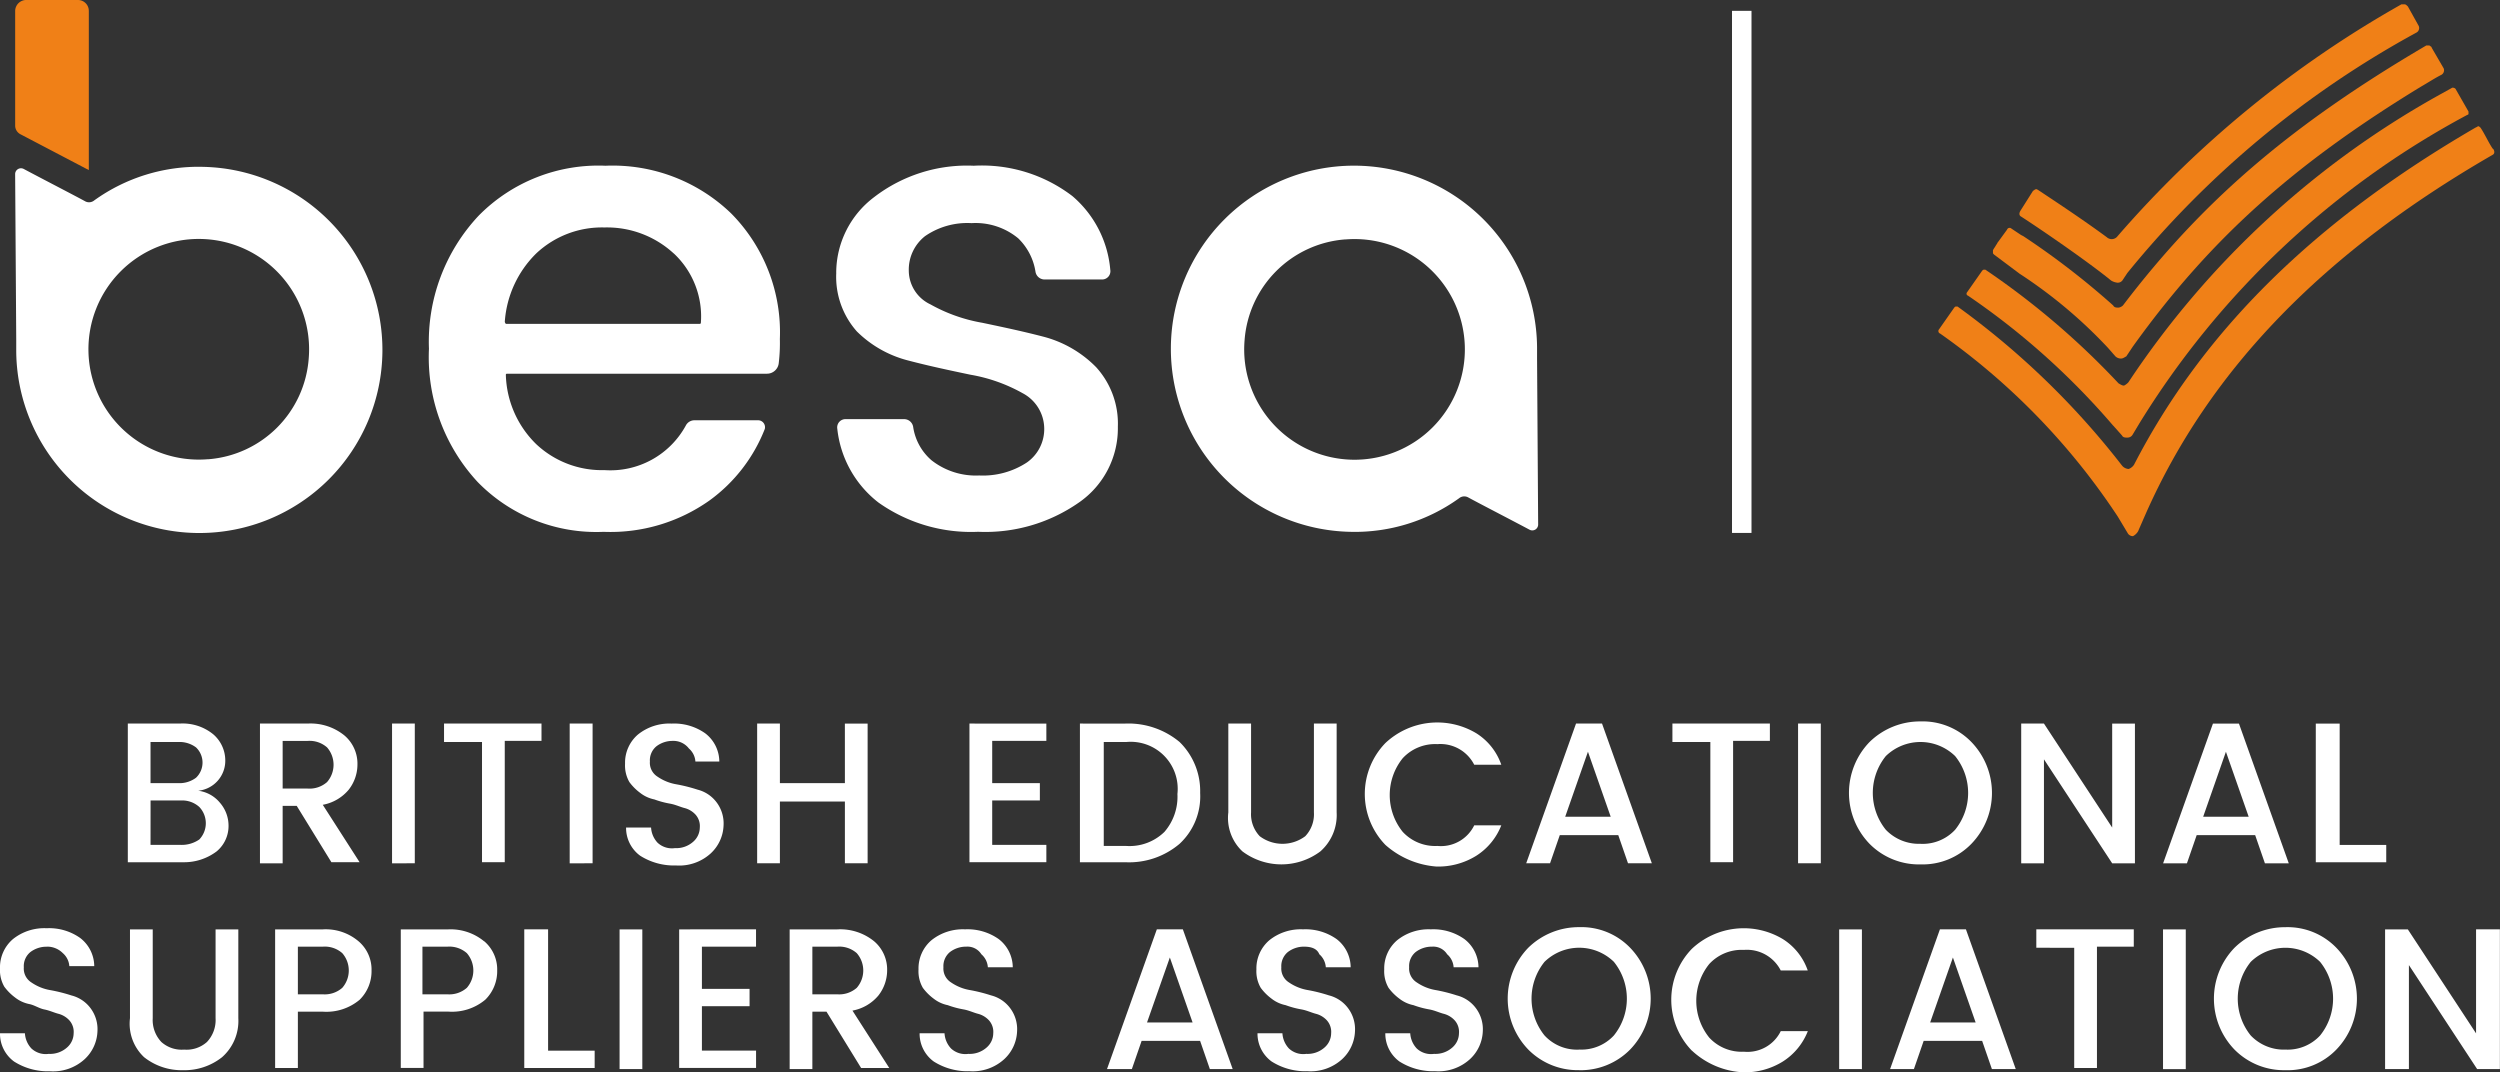
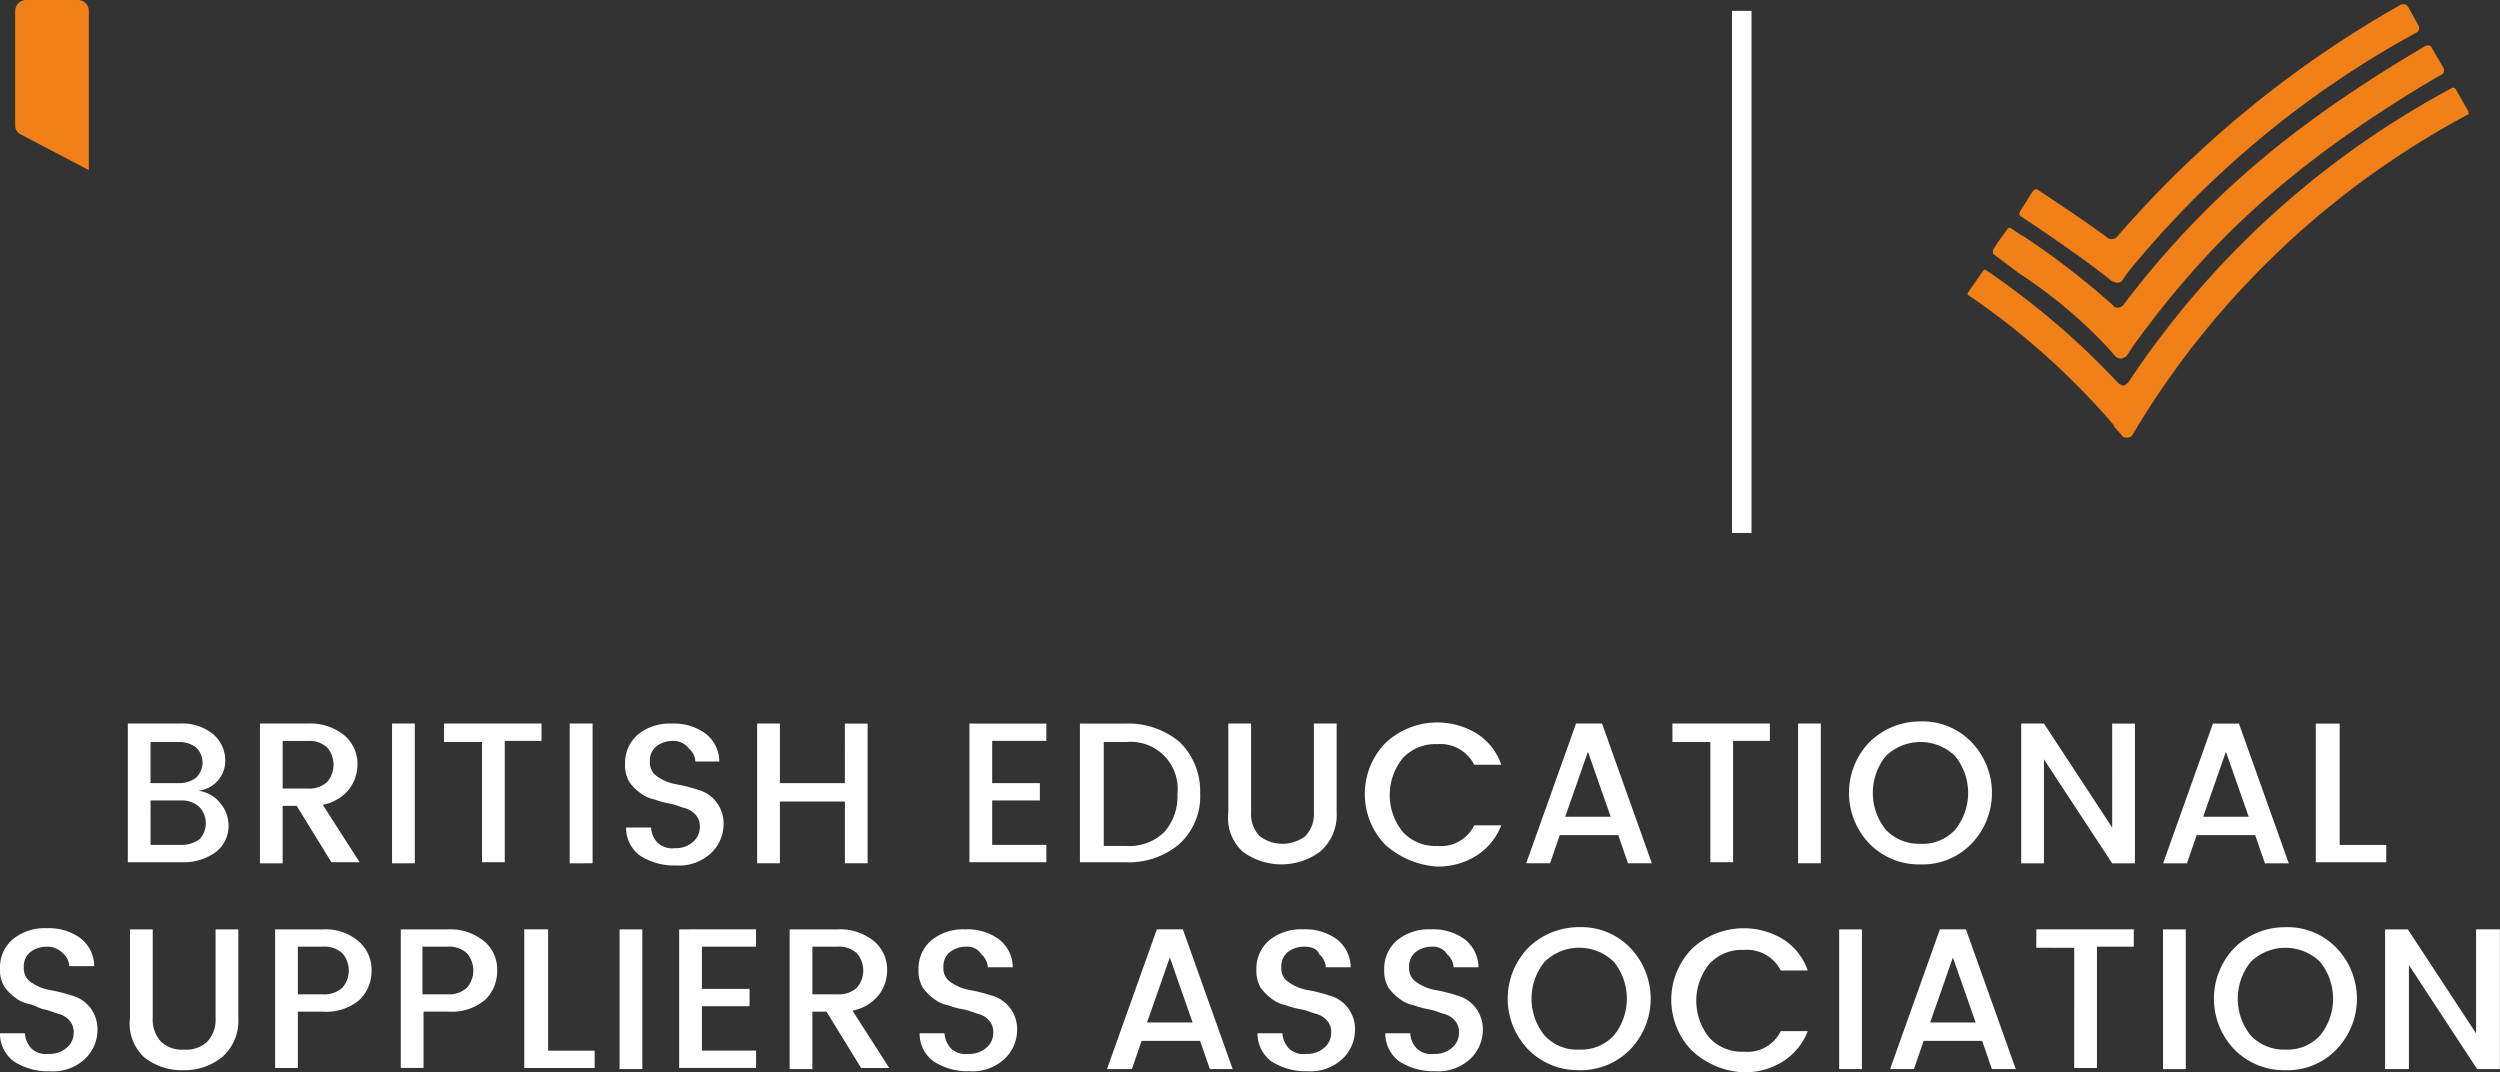
<svg xmlns="http://www.w3.org/2000/svg" width="128.25" height="55.012" viewBox="0 0 128.25 55.012">
  <rect x="0" y="0" width="128.25" height="55.012" fill="#333333" stroke="none" />
  <defs>
    <style>.a{fill:#fff;}.b{fill:none;stroke:#fff;stroke-miterlimit:10;}.c{fill:#f08017;}</style>
  </defs>
  <g transform="translate(-4.8 -4.2)">
    <path class="a" d="M11.3,70.911h2.723a2.475,2.475,0,0,1,1.723.556,1.775,1.775,0,0,1,.611,1.334,1.545,1.545,0,0,1-1.389,1.556,1.717,1.717,0,0,1,1.111.611,1.793,1.793,0,0,1,.445,1.167,1.691,1.691,0,0,1-.611,1.334,2.776,2.776,0,0,1-1.723.556H11.357V70.911Zm1.222.945v2.112h1.445a1.414,1.414,0,0,0,.889-.278,1.074,1.074,0,0,0,0-1.556,1.414,1.414,0,0,0-.889-.278Zm0,5.279H14.08a1.589,1.589,0,0,0,.945-.278,1.209,1.209,0,0,0,0-1.667,1.307,1.307,0,0,0-.945-.333H12.524ZM19.3,75.19v2.89H18.136V70.911h2.445a2.753,2.753,0,0,1,1.889.611,1.9,1.9,0,0,1,.667,1.5,2.1,2.1,0,0,1-.445,1.278,2.26,2.26,0,0,1-1.334.778l1.889,2.945H21.8l-1.778-2.89H19.3Zm0-3.334v2.389h1.278a1.358,1.358,0,0,0,1-.333,1.352,1.352,0,0,0,0-1.778,1.358,1.358,0,0,0-1-.333H19.3Zm5.612,6.224V70.911h1.167v7.168Zm2.667-6.224v-.945h5V71.8H30.694v6.224H29.527V71.856Zm6.446,6.224V70.911H35.2v7.168ZM39.307,71.8a1.365,1.365,0,0,0-.834.278.932.932,0,0,0-.333.778.841.841,0,0,0,.389.778,2.42,2.42,0,0,0,.945.389,8.124,8.124,0,0,1,1.111.278,1.754,1.754,0,0,1,.945.611,1.8,1.8,0,0,1,.389,1.222,2.05,2.05,0,0,1-.667,1.445,2.4,2.4,0,0,1-1.778.611,3.232,3.232,0,0,1-1.834-.5,1.764,1.764,0,0,1-.722-1.445H38.2a1.248,1.248,0,0,0,.333.778,1.078,1.078,0,0,0,.889.278,1.307,1.307,0,0,0,.945-.333.978.978,0,0,0,.333-.722.886.886,0,0,0-.222-.667,1.153,1.153,0,0,0-.556-.333c-.222-.056-.445-.167-.722-.222a4.628,4.628,0,0,1-.834-.222,1.722,1.722,0,0,1-.722-.333,2.634,2.634,0,0,1-.556-.556,1.7,1.7,0,0,1-.222-.945,1.9,1.9,0,0,1,.667-1.5,2.57,2.57,0,0,1,1.723-.556,2.758,2.758,0,0,1,1.723.5,1.838,1.838,0,0,1,.722,1.445H40.474a.969.969,0,0,0-.333-.667A1,1,0,0,0,39.307,71.8Zm8.835-.889h1.167v7.168H48.143V74.912H44.809v3.167H43.642V70.911h1.167v3.056h3.334Zm10.336,0V71.8H55.7v2.167h2.445v.889H55.7v2.278h2.778v.889H54.533V70.911Zm4.056,0a4.1,4.1,0,0,1,2.778.945,3.512,3.512,0,0,1,1.056,2.612,3.316,3.316,0,0,1-1.056,2.612,4,4,0,0,1-2.778.945H60.2V70.911ZM61.423,77.19H62.59a2.557,2.557,0,0,0,1.945-.722,2.755,2.755,0,0,0,.667-1.945,2.412,2.412,0,0,0-2.612-2.667H61.423V77.19Zm6.39-1.723V70.911H68.98v4.557a1.637,1.637,0,0,0,.445,1.222,1.945,1.945,0,0,0,2.334,0,1.637,1.637,0,0,0,.445-1.222V70.911H73.37v4.557a2.482,2.482,0,0,1-.834,2,3.334,3.334,0,0,1-4,0A2.352,2.352,0,0,1,67.813,75.468Zm8.057,1.667a3.758,3.758,0,0,1,0-5.223,3.888,3.888,0,0,1,4.668-.5,3.1,3.1,0,0,1,1.278,1.611H80.427a1.948,1.948,0,0,0-1.889-1.056,2.267,2.267,0,0,0-1.778.722,3.01,3.01,0,0,0,0,3.779,2.267,2.267,0,0,0,1.778.722,1.9,1.9,0,0,0,1.889-1.056h1.389a3.247,3.247,0,0,1-1.278,1.556,3.686,3.686,0,0,1-2.056.556,4.446,4.446,0,0,1-2.612-1.111Zm12.447.945-.5-1.445h-3l-.5,1.445H83.094l2.556-7.168h1.334l2.556,7.168H88.318ZM85.095,75.69h2.334l-1.167-3.334L85.095,75.69Zm5.5-3.834v-.945h5V71.8H93.708v6.224H92.541V71.856Zm6.446,6.224V70.911h1.167v7.168H97.042Zm6.279.056a3.563,3.563,0,0,1-2.612-1.056,3.758,3.758,0,0,1,0-5.223,3.7,3.7,0,0,1,2.612-1.056,3.477,3.477,0,0,1,2.612,1.056,3.758,3.758,0,0,1,0,5.223A3.477,3.477,0,0,1,103.321,78.135Zm0-1.056a2.267,2.267,0,0,0,1.778-.722,3.01,3.01,0,0,0,0-3.779,2.55,2.55,0,0,0-3.556,0,3.01,3.01,0,0,0,0,3.779A2.347,2.347,0,0,0,103.321,77.079Zm9.835-6.168h1.167v7.168h-1.167l-3.5-5.334v5.334h-1.167V70.911h1.167l3.5,5.334Zm7.835,7.168-.5-1.445h-3l-.5,1.445h-1.222l2.556-7.168h1.334l2.556,7.168h-1.222Zm-3.167-2.389h2.334l-1.167-3.334-1.167,3.334Zm5.835-4.779h1.167v6.224h2.389v.889H123.6V70.911ZM7.189,82.358a1.365,1.365,0,0,0-.834.278.932.932,0,0,0-.333.778.841.841,0,0,0,.389.778,2.42,2.42,0,0,0,.945.389,8.124,8.124,0,0,1,1.111.278,1.754,1.754,0,0,1,.945.611A1.8,1.8,0,0,1,9.8,86.692a2.05,2.05,0,0,1-.667,1.445,2.4,2.4,0,0,1-1.778.611,3.232,3.232,0,0,1-1.834-.5A1.764,1.764,0,0,1,4.8,86.8H6.078a1.248,1.248,0,0,0,.333.778,1.078,1.078,0,0,0,.889.278,1.307,1.307,0,0,0,.945-.333.978.978,0,0,0,.333-.722.886.886,0,0,0-.222-.667A1.153,1.153,0,0,0,7.8,85.8c-.222-.056-.445-.167-.722-.222s-.5-.222-.778-.278a1.722,1.722,0,0,1-.722-.333,2.634,2.634,0,0,1-.556-.556,1.7,1.7,0,0,1-.222-.945,1.9,1.9,0,0,1,.667-1.5,2.57,2.57,0,0,1,1.723-.556,2.758,2.758,0,0,1,1.723.5,1.838,1.838,0,0,1,.722,1.445H8.356a.969.969,0,0,0-.333-.667,1.131,1.131,0,0,0-.834-.333Zm4.279,3.667V81.469h1.167v4.557a1.638,1.638,0,0,0,.445,1.222,1.565,1.565,0,0,0,1.167.389,1.565,1.565,0,0,0,1.167-.389,1.638,1.638,0,0,0,.445-1.222V81.469h1.167v4.557a2.482,2.482,0,0,1-.834,2,3.1,3.1,0,0,1-2,.667,3.1,3.1,0,0,1-2-.667A2.352,2.352,0,0,1,11.468,86.025ZM23.193,82.08a1.9,1.9,0,0,1,.667,1.5,2.052,2.052,0,0,1-.611,1.5,2.656,2.656,0,0,1-1.889.611H20.081v2.89H18.914V81.469h2.445A2.6,2.6,0,0,1,23.193,82.08ZM20.081,84.8h1.278a1.358,1.358,0,0,0,1-.333,1.352,1.352,0,0,0,0-1.778,1.358,1.358,0,0,0-1-.333H20.081Zm9.558-2.723a1.9,1.9,0,0,1,.667,1.5,2.052,2.052,0,0,1-.611,1.5,2.656,2.656,0,0,1-1.889.611H26.527v2.89H25.36V81.469H27.8a2.7,2.7,0,0,1,1.834.611ZM26.471,84.8h1.278a1.358,1.358,0,0,0,1-.333,1.352,1.352,0,0,0,0-1.778,1.358,1.358,0,0,0-1-.333H26.471Zm5.279-3.334h1.167v6.224h2.389v.889H31.695V81.469Zm4.834,7.168V81.469h1.167v7.168Zm7-7.168v.889H40.808v2.167h2.445v.889H40.808v2.278h2.778v.889H39.641V81.469Zm2.89,4.279v2.89H45.309V81.469h2.445a2.753,2.753,0,0,1,1.889.611,1.9,1.9,0,0,1,.667,1.5,2.1,2.1,0,0,1-.445,1.278,2.26,2.26,0,0,1-1.334.778l1.889,2.945H48.976L47.2,85.692h-.722Zm0-3.334V84.8h1.278a1.358,1.358,0,0,0,1-.333,1.352,1.352,0,0,0,0-1.778,1.358,1.358,0,0,0-1-.333H46.476Zm7.891-.056a1.365,1.365,0,0,0-.834.278.932.932,0,0,0-.333.778.841.841,0,0,0,.389.778,2.42,2.42,0,0,0,.945.389,8.124,8.124,0,0,1,1.111.278,1.754,1.754,0,0,1,.945.611,1.8,1.8,0,0,1,.389,1.222,2.05,2.05,0,0,1-.667,1.445,2.4,2.4,0,0,1-1.778.611,3.232,3.232,0,0,1-1.834-.5,1.764,1.764,0,0,1-.722-1.445h1.278a1.248,1.248,0,0,0,.333.778,1.078,1.078,0,0,0,.889.278,1.307,1.307,0,0,0,.945-.333.978.978,0,0,0,.333-.722.886.886,0,0,0-.222-.667,1.153,1.153,0,0,0-.556-.333c-.222-.056-.445-.167-.722-.222a4.629,4.629,0,0,1-.834-.222,1.722,1.722,0,0,1-.722-.333,2.634,2.634,0,0,1-.556-.556,1.7,1.7,0,0,1-.222-.945,1.9,1.9,0,0,1,.667-1.5,2.57,2.57,0,0,1,1.723-.556,2.758,2.758,0,0,1,1.723.5,1.838,1.838,0,0,1,.722,1.445H55.477a.969.969,0,0,0-.333-.667.841.841,0,0,0-.778-.389Zm12.5,6.279-.5-1.445h-3l-.5,1.445H61.59l2.556-7.168H65.48l2.556,7.168H66.869Zm-3.223-2.389H65.98l-1.167-3.334Zm8.057-3.89a1.365,1.365,0,0,0-.834.278.932.932,0,0,0-.333.778.841.841,0,0,0,.389.778,2.42,2.42,0,0,0,.945.389,8.124,8.124,0,0,1,1.111.278,1.754,1.754,0,0,1,.945.611,1.8,1.8,0,0,1,.389,1.222,2.05,2.05,0,0,1-.667,1.445,2.4,2.4,0,0,1-1.778.611,3.232,3.232,0,0,1-1.834-.5,1.764,1.764,0,0,1-.722-1.445h1.278a1.248,1.248,0,0,0,.333.778,1.078,1.078,0,0,0,.889.278,1.307,1.307,0,0,0,.945-.333.978.978,0,0,0,.333-.722.886.886,0,0,0-.222-.667,1.153,1.153,0,0,0-.556-.333c-.222-.056-.445-.167-.722-.222a4.629,4.629,0,0,1-.834-.222,1.722,1.722,0,0,1-.722-.333,2.634,2.634,0,0,1-.556-.556,1.7,1.7,0,0,1-.222-.945,1.9,1.9,0,0,1,.667-1.5,2.57,2.57,0,0,1,1.723-.556,2.758,2.758,0,0,1,1.723.5,1.838,1.838,0,0,1,.722,1.445H72.814a.969.969,0,0,0-.333-.667c-.111-.278-.389-.389-.778-.389Zm6.557,0a1.365,1.365,0,0,0-.834.278.932.932,0,0,0-.333.778.841.841,0,0,0,.389.778,2.42,2.42,0,0,0,.945.389,8.124,8.124,0,0,1,1.111.278,1.754,1.754,0,0,1,.945.611,1.8,1.8,0,0,1,.389,1.222,2.05,2.05,0,0,1-.667,1.445,2.4,2.4,0,0,1-1.778.611,3.232,3.232,0,0,1-1.834-.5,1.764,1.764,0,0,1-.722-1.445h1.278a1.248,1.248,0,0,0,.333.778,1.078,1.078,0,0,0,.889.278,1.307,1.307,0,0,0,.945-.333.978.978,0,0,0,.333-.722.886.886,0,0,0-.222-.667,1.153,1.153,0,0,0-.556-.333c-.222-.056-.445-.167-.722-.222a4.63,4.63,0,0,1-.834-.222,1.722,1.722,0,0,1-.722-.333,2.634,2.634,0,0,1-.556-.556,1.7,1.7,0,0,1-.222-.945,1.9,1.9,0,0,1,.667-1.5,2.57,2.57,0,0,1,1.723-.556,2.758,2.758,0,0,1,1.723.5,1.838,1.838,0,0,1,.722,1.445H79.371a.969.969,0,0,0-.333-.667.841.841,0,0,0-.778-.389Zm7.557,6.335a3.563,3.563,0,0,1-2.612-1.056,3.758,3.758,0,0,1,0-5.223,3.7,3.7,0,0,1,2.612-1.056,3.477,3.477,0,0,1,2.612,1.056,3.758,3.758,0,0,1,0,5.223A3.563,3.563,0,0,1,85.817,88.693Zm0-1.056a2.267,2.267,0,0,0,1.778-.722,3.01,3.01,0,0,0,0-3.779,2.55,2.55,0,0,0-3.556,0,3.01,3.01,0,0,0,0,3.779A2.267,2.267,0,0,0,85.817,87.637Zm5.779.056a3.758,3.758,0,0,1,0-5.223,3.888,3.888,0,0,1,4.668-.5,3.1,3.1,0,0,1,1.278,1.611H96.153a1.948,1.948,0,0,0-1.889-1.056,2.267,2.267,0,0,0-1.778.722,3.01,3.01,0,0,0,0,3.779,2.267,2.267,0,0,0,1.778.722,1.9,1.9,0,0,0,1.889-1.056h1.389a3.247,3.247,0,0,1-1.278,1.556,3.686,3.686,0,0,1-2.056.556A4.166,4.166,0,0,1,91.6,87.693Zm7.557.945V81.469h1.167v7.168Zm7.835,0-.5-1.445h-3l-.5,1.445h-1.222l2.556-7.168h1.334l2.556,7.168h-1.222Zm-3.167-2.389h2.334l-1.167-3.334-1.167,3.334Zm5.446-3.834v-.945h5v.889h-1.889v6.224h-1.167V82.414Zm6.5,6.224V81.469h1.167v7.168h-1.167Zm6.279.056a3.563,3.563,0,0,1-2.612-1.056,3.758,3.758,0,0,1,0-5.223,3.7,3.7,0,0,1,2.612-1.056,3.477,3.477,0,0,1,2.612,1.056,3.758,3.758,0,0,1,0,5.223A3.477,3.477,0,0,1,122.047,88.693Zm0-1.056a2.267,2.267,0,0,0,1.778-.722,3.01,3.01,0,0,0,0-3.779,2.55,2.55,0,0,0-3.556,0,3.01,3.01,0,0,0,0,3.779A2.347,2.347,0,0,0,122.047,87.637Zm9.835-6.168h1.167v7.168h-1.167l-3.5-5.334v5.334h-1.222V81.469h1.167l3.5,5.334V81.469Z" transform="translate(0 -29.592)" />
    <path class="b" d="M165.6,31.983V5.2" transform="translate(-71.448 -0.444)" />
-     <path class="a" d="M36.373,38.193a8.5,8.5,0,0,1-6.446-2.556,9.412,9.412,0,0,1-2.5-6.835,9.446,9.446,0,0,1,2.556-6.835,8.623,8.623,0,0,1,6.5-2.556,8.758,8.758,0,0,1,6.446,2.445,8.666,8.666,0,0,1,2.5,6.446,8.6,8.6,0,0,1-.056,1.222.606.606,0,0,1-.611.556H31.428a.054.054,0,0,0-.056.056,5.16,5.16,0,0,0,1.556,3.556,4.913,4.913,0,0,0,3.5,1.334A4.407,4.407,0,0,0,40.6,32.747a.5.5,0,0,1,.445-.278h3.278a.356.356,0,0,1,.333.445,8.232,8.232,0,0,1-2.834,3.667,8.787,8.787,0,0,1-5.446,1.611Zm3.612-14.281a5.048,5.048,0,0,0-3.556-1.334,4.913,4.913,0,0,0-3.5,1.334,5.442,5.442,0,0,0-1.611,3.5.194.194,0,0,0,.056.111h9.947a.054.054,0,0,0,.056-.056,4.421,4.421,0,0,0-1.389-3.556Zm8.335,1a4.867,4.867,0,0,1,1.945-3.89,7.82,7.82,0,0,1,5.112-1.611,7.641,7.641,0,0,1,5.057,1.556,5.585,5.585,0,0,1,1.945,3.779.425.425,0,0,1-.445.5H58.989a.472.472,0,0,1-.445-.389,3.032,3.032,0,0,0-.889-1.723,3.429,3.429,0,0,0-2.389-.778,3.817,3.817,0,0,0-2.389.667,2.186,2.186,0,0,0-.834,1.778,1.923,1.923,0,0,0,1.111,1.723,8.346,8.346,0,0,0,2.667.945c1.056.222,2.112.445,3.167.722a5.86,5.86,0,0,1,2.667,1.556A4.3,4.3,0,0,1,62.768,32.8a4.626,4.626,0,0,1-2,3.89,8.385,8.385,0,0,1-5.168,1.5,8.215,8.215,0,0,1-5.112-1.5,5.523,5.523,0,0,1-2.112-3.779.425.425,0,0,1,.445-.5h3a.472.472,0,0,1,.445.389,2.8,2.8,0,0,0,.945,1.723,3.683,3.683,0,0,0,2.445.778,4.107,4.107,0,0,0,2.445-.667,2.089,2.089,0,0,0,.889-1.778,2.067,2.067,0,0,0-1.111-1.778,8.346,8.346,0,0,0-2.667-.945c-1.056-.222-2.112-.445-3.167-.722a5.768,5.768,0,0,1-2.667-1.5,4.217,4.217,0,0,1-1.056-3ZM74.715,38.193a9.169,9.169,0,0,0,5.557-1.723.419.419,0,0,1,.445-.056c.611.333,2.334,1.222,3.167,1.667a.3.3,0,0,0,.445-.278l-.056-8.5v-.611a9.393,9.393,0,1,0-9.558,9.5Zm-.278-15a5.66,5.66,0,1,1-5.168,5.168A5.6,5.6,0,0,1,74.437,23.19ZM15.813,19.467a9.169,9.169,0,0,0-5.557,1.723.419.419,0,0,1-.445.056c-.611-.333-2.334-1.222-3.167-1.667a.3.3,0,0,0-.445.278l.056,8.5v.611a9.393,9.393,0,1,0,9.558-9.5Zm.278,15A5.66,5.66,0,1,1,21.259,29.3,5.6,5.6,0,0,1,16.091,34.47Z" transform="translate(-0.622 -6.709)" />
-     <path class="c" d="M6.2,4.756v5.89a.5.5,0,0,0,.278.445l3.5,1.834V4.756A.557.557,0,0,0,9.423,4.2H6.811a.571.571,0,0,0-.611.556ZM113.834,26.038l.445.5c.056.111.167.111.278.111a.306.306,0,0,0,.278-.167l.333-.556A44.235,44.235,0,0,1,132,10.09a.054.054,0,0,0,.056-.056V9.923l-.667-1.167a.2.2,0,0,0-.167-.056l-.5.278a45.846,45.846,0,0,0-16.115,14.836.767.767,0,0,1-.222.167c-.111,0-.167-.056-.278-.111a40.349,40.349,0,0,0-6.835-5.835h-.056c-.056,0-.056,0-.111.056l-.778,1.111a.106.106,0,0,0,.056.167,37.851,37.851,0,0,1,7.446,6.668Z" transform="translate(-0.622)" />
+     <path class="c" d="M6.2,4.756v5.89a.5.5,0,0,0,.278.445l3.5,1.834V4.756A.557.557,0,0,0,9.423,4.2H6.811a.571.571,0,0,0-.611.556ZM113.834,26.038l.445.5c.056.111.167.111.278.111a.306.306,0,0,0,.278-.167l.333-.556A44.235,44.235,0,0,1,132,10.09a.054.054,0,0,0,.056-.056V9.923l-.667-1.167a.2.2,0,0,0-.167-.056l-.5.278a45.846,45.846,0,0,0-16.115,14.836.767.767,0,0,1-.222.167c-.111,0-.167-.056-.278-.111a40.349,40.349,0,0,0-6.835-5.835c-.056,0-.056,0-.111.056l-.778,1.111a.106.106,0,0,0,.056.167,37.851,37.851,0,0,1,7.446,6.668Z" transform="translate(-0.622)" />
    <path class="c" d="M190.189,20.125a24.617,24.617,0,0,1,4.5,3.779l.389.445a.424.424,0,0,0,.278.111c.111,0,.167-.056.278-.111l.333-.5c3.945-5.5,8.224-9.335,14.781-13.336.389-.222.722-.445,1.056-.611a.267.267,0,0,0,.111-.333L211.3,8.511c0-.056-.056-.056-.111-.111h-.167c-7,4.112-11.5,8-15.559,13.336a.421.421,0,0,1-.222.111c-.111,0-.222,0-.278-.111a40.092,40.092,0,0,0-4.612-3.556l-.111-.056-.5-.333a.137.137,0,0,0-.222.056l-.445.611c-.056.056-.056.111-.111.167-.056.111-.111.167-.167.278v.111c0,.056,0,.056.056.111l1.334,1Z" transform="translate(-81.756 -1.866)" />
-     <path class="c" d="M194,36.608l.389-.889c3.278-7.39,9.113-13.392,17.782-18.393.111-.056.111-.167.056-.278l-.056-.056c-.222-.333-.389-.722-.611-1.056-.056-.056-.111-.111-.167-.056l-.111.056c-8.224,4.779-13.947,10.391-17.5,17.281a.555.555,0,0,1-.278.222.48.48,0,0,1-.333-.167,41.164,41.164,0,0,0-8.446-8.168h-.056c-.056,0-.056,0-.111.056l-.778,1.111a.137.137,0,0,0,.056.222,35.05,35.05,0,0,1,9.113,9.391l.5.834a.306.306,0,0,0,.278.167.67.67,0,0,0,.278-.278Z" transform="translate(-79.505 -5.18)" />
    <path class="c" d="M196.272,16.491a.375.375,0,0,1-.556.056c-1.278-.945-2.889-2-3.556-2.445-.056,0-.056-.056-.111,0-.056,0-.056.056-.111.056l-.667,1.056c-.056.111-.056.222.056.278.945.611,3.056,2.056,4.334,3.056l.278.222a.79.79,0,0,0,.333.111.306.306,0,0,0,.278-.167l.222-.333A49.76,49.76,0,0,1,211.609,6.045a.267.267,0,0,0,.111-.333l-.556-1c-.056-.056-.111-.111-.167-.111h-.167A55.039,55.039,0,0,0,196.272,16.491Z" transform="translate(-82.838 -0.178)" />
  </g>
</svg>